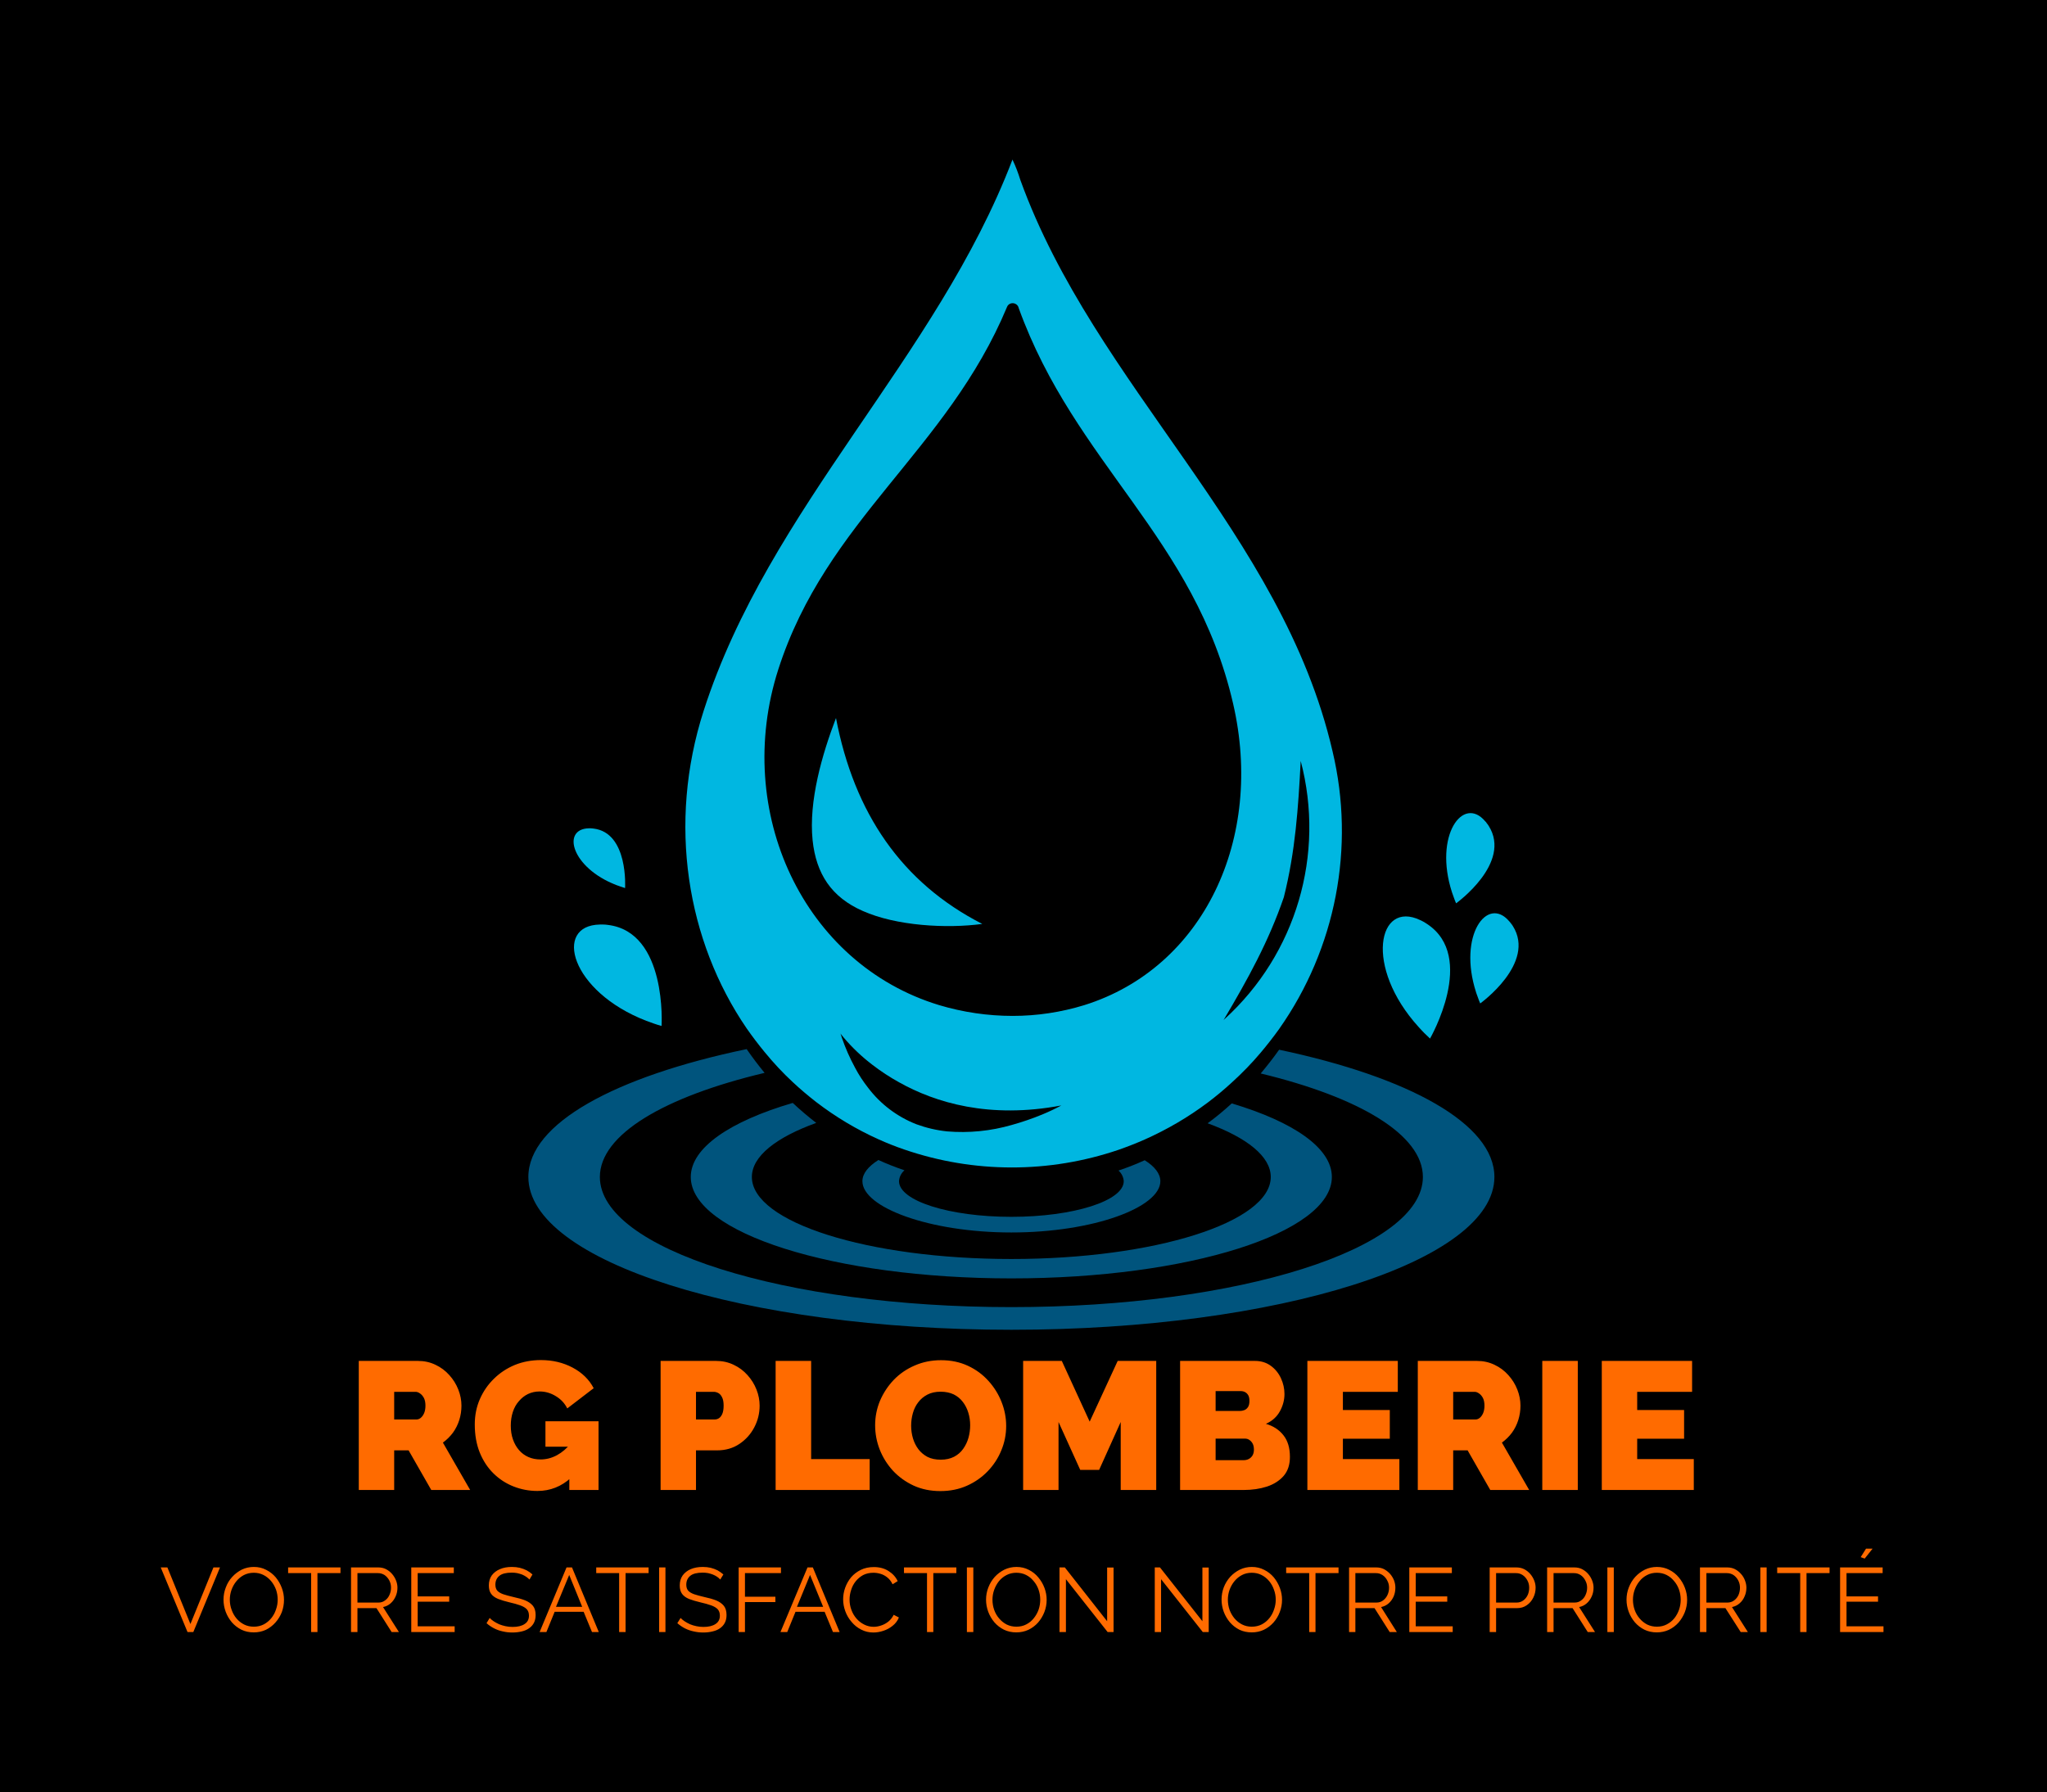
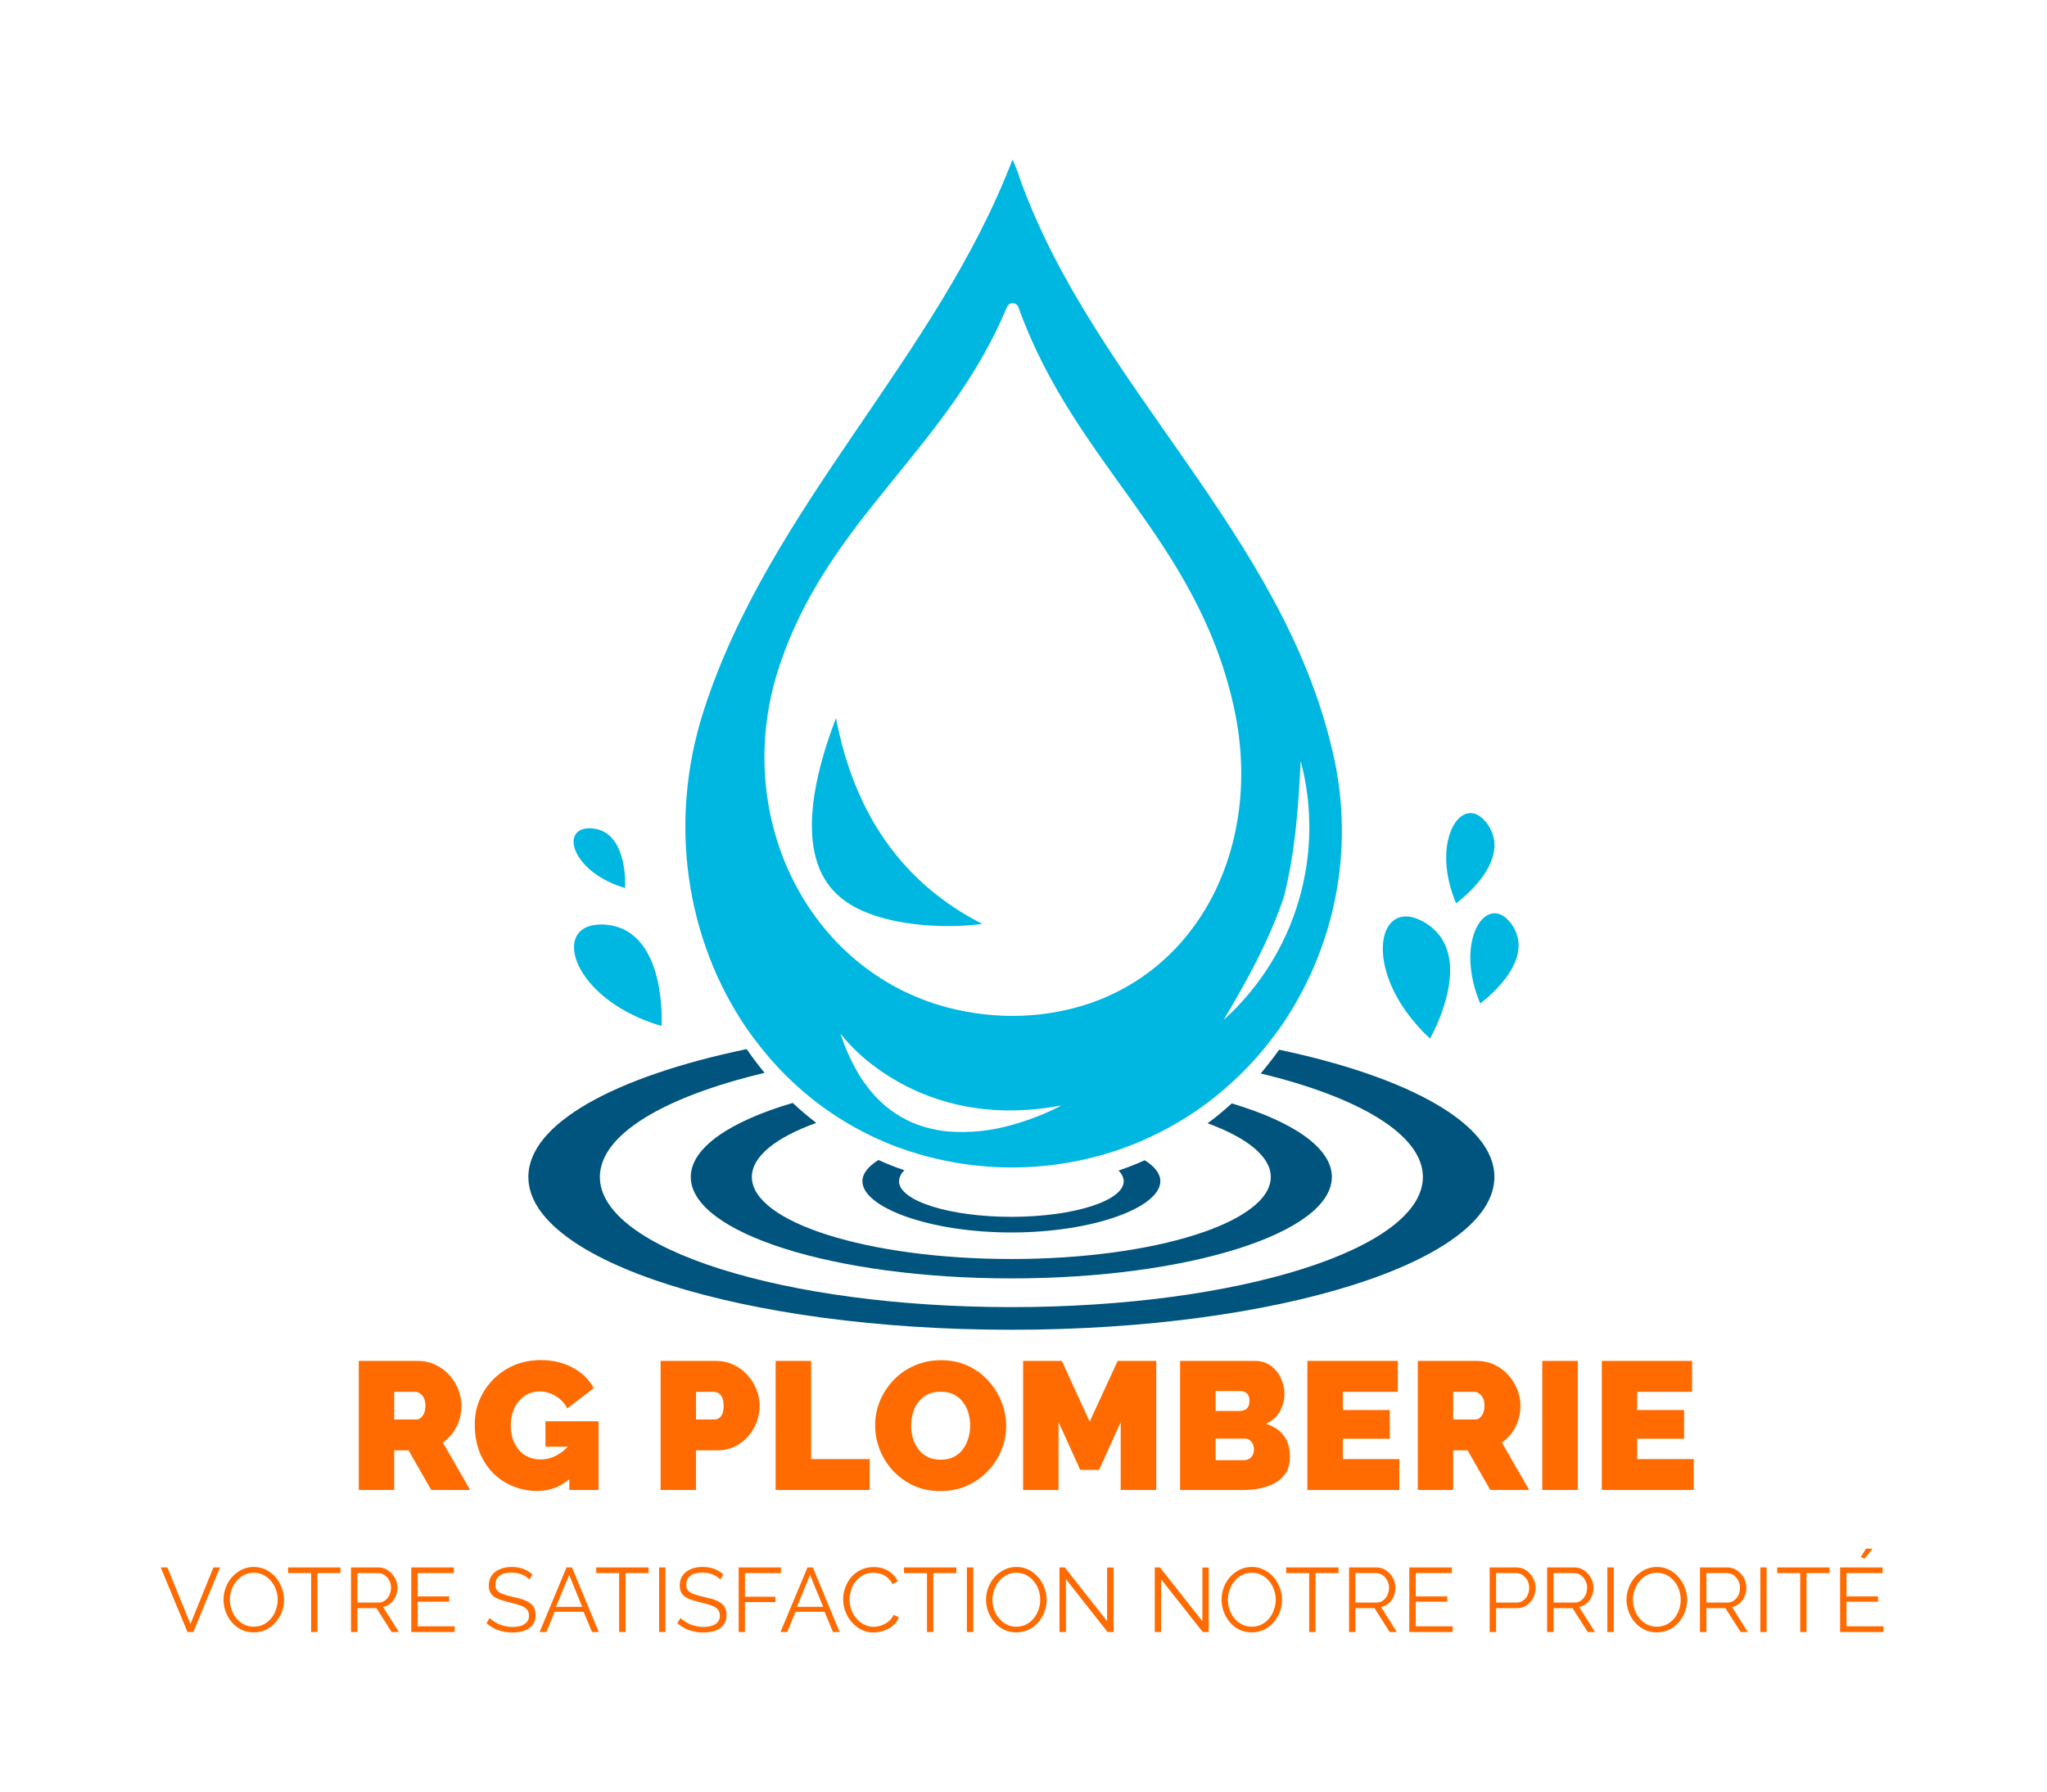
<svg xmlns="http://www.w3.org/2000/svg" version="1.1" viewBox="0 0 16.888 14.787">
  <g transform="matrix(1,0,0,1,1.316,11.223)">
-     <rect width="16.888" height="14.787" x="-1.316" y="-11.223" fill="#000000" />
    <g>
      <path d=" M 1.644 1.072 L 1.644 0.007 L 2.133 0.007 Q 2.211 0.007 2.277 0.039 Q 2.343 0.07 2.391 0.124 Q 2.439 0.177 2.465 0.243 Q 2.491 0.309 2.491 0.376 Q 2.491 0.438 2.473 0.495 Q 2.455 0.552 2.421 0.599 Q 2.386 0.646 2.338 0.681 L 2.563 1.072 L 2.242 1.072 L 2.055 0.745 L 1.936 0.745 L 1.936 1.072 L 1.644 1.072 Z M 1.936 0.49 L 2.121 0.49 Q 2.139 0.49 2.155 0.477 Q 2.172 0.463 2.183 0.438 Q 2.194 0.412 2.194 0.376 Q 2.194 0.339 2.182 0.314 Q 2.169 0.289 2.15 0.276 Q 2.131 0.262 2.113 0.262 L 1.936 0.262 L 1.936 0.49 Z M 3.118 1.08 Q 3.015 1.08 2.921 1.043 Q 2.827 1.006 2.755 0.935 Q 2.683 0.864 2.642 0.763 Q 2.601 0.661 2.601 0.531 Q 2.601 0.418 2.643 0.322 Q 2.685 0.226 2.759 0.154 Q 2.833 0.081 2.932 0.04 Q 3.031 -2.220446049250313e-16 3.147 -2.220446049250313e-16 Q 3.291 -2.220446049250313e-16 3.408 0.062 Q 3.525 0.124 3.582 0.232 L 3.364 0.399 Q 3.333 0.336 3.27 0.298 Q 3.207 0.259 3.136 0.259 Q 3.084 0.259 3.04 0.28 Q 2.997 0.301 2.965 0.339 Q 2.932 0.376 2.915 0.428 Q 2.898 0.48 2.898 0.541 Q 2.898 0.604 2.916 0.655 Q 2.934 0.706 2.966 0.743 Q 2.998 0.78 3.043 0.8 Q 3.088 0.82 3.144 0.82 Q 3.214 0.82 3.279 0.785 Q 3.343 0.75 3.396 0.685 L 3.396 0.97 Q 3.276 1.08 3.118 1.08 Z M 3.381 0.715 L 3.184 0.715 L 3.184 0.505 L 3.622 0.505 L 3.622 1.072 L 3.381 1.072 L 3.381 0.715 Z M 4.134 1.072 L 4.134 0.007 L 4.593 0.007 Q 4.671 0.007 4.737 0.039 Q 4.803 0.07 4.851 0.124 Q 4.899 0.177 4.925 0.243 Q 4.951 0.309 4.951 0.376 Q 4.951 0.471 4.907 0.555 Q 4.863 0.639 4.784 0.692 Q 4.705 0.745 4.6 0.745 L 4.426 0.745 L 4.426 1.072 L 4.134 1.072 Z M 4.426 0.49 L 4.581 0.49 Q 4.599 0.49 4.615 0.48 Q 4.632 0.469 4.643 0.444 Q 4.654 0.418 4.654 0.376 Q 4.654 0.331 4.641 0.307 Q 4.629 0.282 4.61 0.272 Q 4.591 0.262 4.573 0.262 L 4.426 0.262 L 4.426 0.49 Z M 5.083 1.072 L 5.083 0.007 L 5.376 0.007 L 5.376 0.817 L 5.859 0.817 L 5.859 1.072 L 5.083 1.072 Z M 6.442 1.081 Q 6.321 1.081 6.222 1.036 Q 6.123 0.99 6.051 0.913 Q 5.98 0.835 5.942 0.739 Q 5.904 0.642 5.904 0.538 Q 5.904 0.432 5.944 0.336 Q 5.985 0.24 6.057 0.164 Q 6.13 0.088 6.23 0.045 Q 6.33 0.001 6.448 0.001 Q 6.57 0.001 6.669 0.047 Q 6.768 0.093 6.838 0.171 Q 6.909 0.249 6.947 0.346 Q 6.985 0.442 6.985 0.544 Q 6.985 0.649 6.945 0.745 Q 6.906 0.841 6.833 0.917 Q 6.76 0.993 6.661 1.037 Q 6.562 1.081 6.442 1.081 Z M 6.201 0.541 Q 6.201 0.595 6.216 0.646 Q 6.231 0.696 6.261 0.736 Q 6.291 0.775 6.336 0.799 Q 6.382 0.822 6.445 0.822 Q 6.508 0.822 6.555 0.798 Q 6.601 0.774 6.63 0.733 Q 6.66 0.691 6.674 0.641 Q 6.688 0.591 6.688 0.538 Q 6.688 0.484 6.673 0.435 Q 6.658 0.385 6.628 0.346 Q 6.598 0.306 6.552 0.283 Q 6.505 0.261 6.444 0.261 Q 6.381 0.261 6.335 0.285 Q 6.289 0.309 6.259 0.349 Q 6.229 0.388 6.215 0.439 Q 6.201 0.489 6.201 0.541 Z M 7.93 1.072 L 7.93 0.511 L 7.752 0.906 L 7.596 0.906 L 7.417 0.511 L 7.417 1.072 L 7.125 1.072 L 7.125 0.007 L 7.444 0.007 L 7.674 0.508 L 7.905 0.007 L 8.223 0.007 L 8.223 1.072 L 7.93 1.072 Z M 9.326 0.799 Q 9.326 0.895 9.275 0.955 Q 9.223 1.015 9.136 1.044 Q 9.049 1.072 8.944 1.072 L 8.42 1.072 L 8.42 0.007 L 9.038 0.007 Q 9.113 0.007 9.168 0.047 Q 9.223 0.087 9.252 0.15 Q 9.281 0.213 9.281 0.28 Q 9.281 0.354 9.243 0.423 Q 9.205 0.492 9.128 0.526 Q 9.22 0.553 9.273 0.621 Q 9.326 0.688 9.326 0.799 Z M 9.029 0.739 Q 9.029 0.712 9.02 0.692 Q 9.01 0.672 8.993 0.66 Q 8.977 0.648 8.954 0.648 L 8.713 0.648 L 8.713 0.826 L 8.944 0.826 Q 8.968 0.826 8.987 0.816 Q 9.007 0.805 9.018 0.786 Q 9.029 0.766 9.029 0.739 Z M 8.713 0.256 L 8.713 0.42 L 8.912 0.42 Q 8.932 0.42 8.95 0.413 Q 8.968 0.406 8.98 0.388 Q 8.992 0.37 8.992 0.337 Q 8.992 0.307 8.982 0.29 Q 8.972 0.273 8.957 0.265 Q 8.941 0.256 8.921 0.256 L 8.713 0.256 Z M 10.229 0.817 L 10.229 1.072 L 9.47 1.072 L 9.47 0.007 L 10.216 0.007 L 10.216 0.262 L 9.763 0.262 L 9.763 0.412 L 10.15 0.412 L 10.15 0.649 L 9.763 0.649 L 9.763 0.817 L 10.229 0.817 Z M 10.381 1.072 L 10.381 0.007 L 10.87 0.007 Q 10.948 0.007 11.014 0.039 Q 11.08 0.07 11.128 0.124 Q 11.176 0.177 11.202 0.243 Q 11.228 0.309 11.228 0.376 Q 11.228 0.438 11.21 0.495 Q 11.192 0.552 11.158 0.599 Q 11.123 0.646 11.075 0.681 L 11.3 1.072 L 10.979 1.072 L 10.792 0.745 L 10.673 0.745 L 10.673 1.072 L 10.381 1.072 Z M 10.673 0.49 L 10.858 0.49 Q 10.876 0.49 10.892 0.477 Q 10.909 0.463 10.92 0.438 Q 10.931 0.412 10.931 0.376 Q 10.931 0.339 10.919 0.314 Q 10.906 0.289 10.887 0.276 Q 10.868 0.262 10.85 0.262 L 10.673 0.262 L 10.673 0.49 Z M 11.408 1.072 L 11.408 0.007 L 11.701 0.007 L 11.701 1.072 L 11.408 1.072 Z M 12.658 0.817 L 12.658 1.072 L 11.899 1.072 L 11.899 0.007 L 12.644 0.007 L 12.644 0.262 L 12.191 0.262 L 12.191 0.412 L 12.578 0.412 L 12.578 0.649 L 12.191 0.649 L 12.191 0.817 L 12.658 0.817 Z" fill="#ff6b00" fill-rule="nonzero" />
    </g>
    <g>
      <path d=" M 0.065 1.711 L 0.255 2.178 L 0.445 1.711 L 0.499 1.711 L 0.279 2.244 L 0.231 2.244 L 0.01 1.711 L 0.065 1.711 Z M 0.778 2.247 Q 0.721 2.247 0.676 2.225 Q 0.63 2.202 0.597 2.164 Q 0.564 2.125 0.546 2.077 Q 0.528 2.028 0.528 1.977 Q 0.528 1.924 0.547 1.876 Q 0.565 1.827 0.6 1.789 Q 0.634 1.752 0.679 1.729 Q 0.725 1.707 0.778 1.707 Q 0.835 1.707 0.88 1.731 Q 0.926 1.754 0.959 1.793 Q 0.991 1.832 1.009 1.88 Q 1.027 1.928 1.027 1.978 Q 1.027 2.031 1.009 2.08 Q 0.99 2.128 0.956 2.166 Q 0.922 2.204 0.877 2.226 Q 0.831 2.247 0.778 2.247 Z M 0.58 1.977 Q 0.58 2.021 0.595 2.061 Q 0.609 2.101 0.635 2.132 Q 0.661 2.163 0.698 2.182 Q 0.734 2.2 0.778 2.2 Q 0.823 2.2 0.86 2.181 Q 0.896 2.162 0.922 2.13 Q 0.948 2.098 0.961 2.058 Q 0.975 2.019 0.975 1.977 Q 0.975 1.934 0.961 1.894 Q 0.946 1.854 0.92 1.823 Q 0.893 1.791 0.857 1.773 Q 0.821 1.755 0.778 1.755 Q 0.733 1.755 0.696 1.774 Q 0.66 1.793 0.634 1.825 Q 0.608 1.857 0.594 1.896 Q 0.58 1.936 0.58 1.977 Z M 1.493 1.758 L 1.303 1.758 L 1.303 2.244 L 1.251 2.244 L 1.251 1.758 L 1.061 1.758 L 1.061 1.711 L 1.493 1.711 L 1.493 1.758 Z M 1.58 2.244 L 1.58 1.711 L 1.805 1.711 Q 1.84 1.711 1.868 1.725 Q 1.897 1.74 1.918 1.764 Q 1.939 1.788 1.951 1.818 Q 1.963 1.848 1.963 1.878 Q 1.963 1.917 1.948 1.95 Q 1.933 1.984 1.907 2.007 Q 1.88 2.031 1.844 2.038 L 1.975 2.244 L 1.915 2.244 L 1.79 2.047 L 1.633 2.047 L 1.633 2.244 L 1.58 2.244 Z M 1.633 2.001 L 1.807 2.001 Q 1.838 2.001 1.861 1.983 Q 1.885 1.966 1.897 1.938 Q 1.91 1.91 1.91 1.878 Q 1.91 1.846 1.896 1.819 Q 1.881 1.791 1.857 1.774 Q 1.832 1.758 1.802 1.758 L 1.633 1.758 L 1.633 2.001 Z M 2.435 2.197 L 2.435 2.244 L 2.077 2.244 L 2.077 1.711 L 2.428 1.711 L 2.428 1.758 L 2.13 1.758 L 2.13 1.95 L 2.39 1.95 L 2.39 1.994 L 2.13 1.994 L 2.13 2.197 L 2.435 2.197 Z M 3.052 1.811 Q 3.04 1.798 3.025 1.788 Q 3.01 1.778 2.992 1.77 Q 2.973 1.763 2.951 1.758 Q 2.93 1.754 2.906 1.754 Q 2.836 1.754 2.804 1.78 Q 2.771 1.807 2.771 1.853 Q 2.771 1.884 2.786 1.902 Q 2.802 1.92 2.835 1.932 Q 2.868 1.943 2.919 1.955 Q 2.976 1.967 3.017 1.983 Q 3.058 2 3.081 2.028 Q 3.103 2.056 3.103 2.104 Q 3.103 2.141 3.089 2.168 Q 3.075 2.195 3.049 2.213 Q 3.024 2.231 2.989 2.239 Q 2.953 2.248 2.911 2.248 Q 2.87 2.248 2.832 2.239 Q 2.794 2.231 2.761 2.214 Q 2.727 2.197 2.698 2.171 L 2.724 2.128 Q 2.738 2.143 2.758 2.156 Q 2.778 2.169 2.802 2.18 Q 2.827 2.19 2.855 2.196 Q 2.883 2.202 2.913 2.202 Q 2.977 2.202 3.012 2.178 Q 3.048 2.155 3.048 2.109 Q 3.048 2.076 3.03 2.056 Q 3.012 2.037 2.976 2.024 Q 2.94 2.011 2.887 1.999 Q 2.832 1.986 2.794 1.971 Q 2.755 1.955 2.736 1.929 Q 2.717 1.903 2.717 1.86 Q 2.717 1.811 2.741 1.777 Q 2.766 1.743 2.809 1.725 Q 2.851 1.707 2.907 1.707 Q 2.942 1.707 2.972 1.714 Q 3.003 1.722 3.029 1.735 Q 3.055 1.749 3.077 1.769 L 3.052 1.811 Z M 3.358 1.711 L 3.403 1.711 L 3.624 2.244 L 3.568 2.244 L 3.499 2.077 L 3.26 2.077 L 3.192 2.244 L 3.136 2.244 L 3.358 1.711 Z M 3.487 2.036 L 3.38 1.773 L 3.271 2.036 L 3.487 2.036 Z M 4.035 1.758 L 3.845 1.758 L 3.845 2.244 L 3.792 2.244 L 3.792 1.758 L 3.603 1.758 L 3.603 1.711 L 4.035 1.711 L 4.035 1.758 Z M 4.122 2.244 L 4.122 1.711 L 4.174 1.711 L 4.174 2.244 L 4.122 2.244 Z M 4.626 1.811 Q 4.615 1.798 4.6 1.788 Q 4.585 1.778 4.566 1.77 Q 4.548 1.763 4.526 1.758 Q 4.505 1.754 4.481 1.754 Q 4.411 1.754 4.379 1.78 Q 4.346 1.807 4.346 1.853 Q 4.346 1.884 4.361 1.902 Q 4.377 1.92 4.41 1.932 Q 4.443 1.943 4.494 1.955 Q 4.551 1.967 4.592 1.983 Q 4.633 2 4.656 2.028 Q 4.678 2.056 4.678 2.104 Q 4.678 2.141 4.664 2.168 Q 4.65 2.195 4.624 2.213 Q 4.599 2.231 4.563 2.239 Q 4.528 2.248 4.486 2.248 Q 4.445 2.248 4.407 2.239 Q 4.369 2.231 4.335 2.214 Q 4.302 2.197 4.272 2.171 L 4.299 2.128 Q 4.313 2.143 4.333 2.156 Q 4.353 2.169 4.377 2.18 Q 4.401 2.19 4.43 2.196 Q 4.458 2.202 4.488 2.202 Q 4.551 2.202 4.587 2.178 Q 4.623 2.155 4.623 2.109 Q 4.623 2.076 4.605 2.056 Q 4.587 2.037 4.551 2.024 Q 4.515 2.011 4.462 1.999 Q 4.407 1.986 4.368 1.971 Q 4.33 1.955 4.311 1.929 Q 4.292 1.903 4.292 1.86 Q 4.292 1.811 4.316 1.777 Q 4.341 1.743 4.383 1.725 Q 4.426 1.707 4.482 1.707 Q 4.517 1.707 4.547 1.714 Q 4.578 1.722 4.604 1.735 Q 4.629 1.749 4.652 1.769 L 4.626 1.811 Z M 4.778 2.244 L 4.778 1.711 L 5.127 1.711 L 5.127 1.758 L 4.83 1.758 L 4.83 1.953 L 5.081 1.953 L 5.081 1.997 L 4.83 1.997 L 4.83 2.244 L 4.778 2.244 Z M 5.346 1.711 L 5.39 1.711 L 5.611 2.244 L 5.556 2.244 L 5.487 2.077 L 5.247 2.077 L 5.179 2.244 L 5.123 2.244 L 5.346 1.711 Z M 5.475 2.036 L 5.367 1.773 L 5.259 2.036 L 5.475 2.036 Z M 5.64 1.974 Q 5.64 1.925 5.657 1.878 Q 5.674 1.831 5.706 1.792 Q 5.739 1.754 5.786 1.731 Q 5.833 1.708 5.893 1.708 Q 5.964 1.708 6.015 1.741 Q 6.066 1.773 6.09 1.824 L 6.048 1.85 Q 6.031 1.815 6.005 1.794 Q 5.979 1.773 5.949 1.764 Q 5.919 1.755 5.89 1.755 Q 5.842 1.755 5.805 1.774 Q 5.769 1.794 5.744 1.825 Q 5.718 1.857 5.706 1.897 Q 5.693 1.936 5.693 1.977 Q 5.693 2.021 5.708 2.061 Q 5.723 2.102 5.75 2.133 Q 5.777 2.164 5.813 2.182 Q 5.85 2.201 5.892 2.201 Q 5.922 2.201 5.954 2.19 Q 5.985 2.18 6.013 2.158 Q 6.04 2.136 6.057 2.102 L 6.1 2.124 Q 6.084 2.164 6.049 2.192 Q 6.015 2.22 5.972 2.234 Q 5.93 2.248 5.889 2.248 Q 5.835 2.248 5.789 2.224 Q 5.743 2.201 5.71 2.161 Q 5.676 2.122 5.658 2.073 Q 5.64 2.024 5.64 1.974 Z M 6.574 1.758 L 6.384 1.758 L 6.384 2.244 L 6.332 2.244 L 6.332 1.758 L 6.142 1.758 L 6.142 1.711 L 6.574 1.711 L 6.574 1.758 Z M 6.661 2.244 L 6.661 1.711 L 6.714 1.711 L 6.714 2.244 L 6.661 2.244 Z M 7.069 2.247 Q 7.013 2.247 6.967 2.225 Q 6.921 2.202 6.888 2.164 Q 6.855 2.125 6.837 2.077 Q 6.819 2.028 6.819 1.977 Q 6.819 1.924 6.838 1.876 Q 6.857 1.827 6.891 1.789 Q 6.925 1.752 6.971 1.729 Q 7.017 1.707 7.07 1.707 Q 7.126 1.707 7.172 1.731 Q 7.218 1.754 7.25 1.793 Q 7.283 1.832 7.301 1.88 Q 7.319 1.928 7.319 1.978 Q 7.319 2.031 7.3 2.08 Q 7.281 2.128 7.248 2.166 Q 7.214 2.204 7.168 2.226 Q 7.122 2.247 7.069 2.247 Z M 6.872 1.977 Q 6.872 2.021 6.886 2.061 Q 6.9 2.101 6.927 2.132 Q 6.953 2.163 6.989 2.182 Q 7.026 2.2 7.069 2.2 Q 7.115 2.2 7.151 2.181 Q 7.188 2.162 7.213 2.13 Q 7.239 2.098 7.253 2.058 Q 7.266 2.019 7.266 1.977 Q 7.266 1.934 7.252 1.894 Q 7.238 1.854 7.211 1.823 Q 7.185 1.791 7.149 1.773 Q 7.113 1.755 7.069 1.755 Q 7.024 1.755 6.988 1.774 Q 6.951 1.793 6.925 1.825 Q 6.9 1.857 6.886 1.896 Q 6.872 1.936 6.872 1.977 Z M 7.478 1.808 L 7.478 2.244 L 7.425 2.244 L 7.425 1.711 L 7.469 1.711 L 7.818 2.155 L 7.818 1.712 L 7.871 1.712 L 7.871 2.244 L 7.822 2.244 L 7.478 1.808 Z M 8.263 1.808 L 8.263 2.244 L 8.211 2.244 L 8.211 1.711 L 8.254 1.711 L 8.604 2.155 L 8.604 1.712 L 8.656 1.712 L 8.656 2.244 L 8.607 2.244 L 8.263 1.808 Z M 9.011 2.247 Q 8.955 2.247 8.909 2.225 Q 8.864 2.202 8.831 2.164 Q 8.798 2.125 8.78 2.077 Q 8.762 2.028 8.762 1.977 Q 8.762 1.924 8.78 1.876 Q 8.799 1.827 8.833 1.789 Q 8.867 1.752 8.913 1.729 Q 8.959 1.707 9.012 1.707 Q 9.068 1.707 9.114 1.731 Q 9.16 1.754 9.193 1.793 Q 9.225 1.832 9.243 1.88 Q 9.261 1.928 9.261 1.978 Q 9.261 2.031 9.242 2.08 Q 9.224 2.128 9.19 2.166 Q 9.156 2.204 9.11 2.226 Q 9.065 2.247 9.011 2.247 Z M 8.814 1.977 Q 8.814 2.021 8.828 2.061 Q 8.843 2.101 8.869 2.132 Q 8.895 2.163 8.932 2.182 Q 8.968 2.2 9.011 2.2 Q 9.057 2.2 9.094 2.181 Q 9.13 2.162 9.156 2.13 Q 9.182 2.098 9.195 2.058 Q 9.209 2.019 9.209 1.977 Q 9.209 1.934 9.194 1.894 Q 9.18 1.854 9.154 1.823 Q 9.127 1.791 9.091 1.773 Q 9.055 1.755 9.011 1.755 Q 8.966 1.755 8.93 1.774 Q 8.894 1.793 8.868 1.825 Q 8.842 1.857 8.828 1.896 Q 8.814 1.936 8.814 1.977 Z M 9.727 1.758 L 9.537 1.758 L 9.537 2.244 L 9.485 2.244 L 9.485 1.758 L 9.295 1.758 L 9.295 1.711 L 9.727 1.711 L 9.727 1.758 Z M 9.814 2.244 L 9.814 1.711 L 10.039 1.711 Q 10.073 1.711 10.102 1.725 Q 10.13 1.74 10.152 1.764 Q 10.173 1.788 10.185 1.818 Q 10.196 1.848 10.196 1.878 Q 10.196 1.917 10.182 1.95 Q 10.167 1.984 10.141 2.007 Q 10.114 2.031 10.078 2.038 L 10.208 2.244 L 10.149 2.244 L 10.024 2.047 L 9.866 2.047 L 9.866 2.244 L 9.814 2.244 Z M 9.866 2.001 L 10.04 2.001 Q 10.072 2.001 10.095 1.983 Q 10.118 1.966 10.131 1.938 Q 10.144 1.91 10.144 1.878 Q 10.144 1.846 10.129 1.819 Q 10.115 1.791 10.09 1.774 Q 10.066 1.758 10.036 1.758 L 9.866 1.758 L 9.866 2.001 Z M 10.669 2.197 L 10.669 2.244 L 10.311 2.244 L 10.311 1.711 L 10.662 1.711 L 10.662 1.758 L 10.364 1.758 L 10.364 1.95 L 10.624 1.95 L 10.624 1.994 L 10.364 1.994 L 10.364 2.197 L 10.669 2.197 Z M 10.974 2.244 L 10.974 1.711 L 11.195 1.711 Q 11.229 1.711 11.258 1.725 Q 11.287 1.74 11.308 1.764 Q 11.329 1.788 11.341 1.818 Q 11.353 1.848 11.353 1.878 Q 11.353 1.922 11.334 1.96 Q 11.315 1.999 11.28 2.023 Q 11.246 2.047 11.199 2.047 L 11.027 2.047 L 11.027 2.244 L 10.974 2.244 Z M 11.027 2.001 L 11.197 2.001 Q 11.228 2.001 11.252 1.983 Q 11.275 1.966 11.288 1.938 Q 11.3 1.911 11.3 1.878 Q 11.3 1.845 11.285 1.818 Q 11.27 1.79 11.246 1.774 Q 11.222 1.758 11.192 1.758 L 11.027 1.758 L 11.027 2.001 Z M 11.448 2.244 L 11.448 1.711 L 11.673 1.711 Q 11.708 1.711 11.736 1.725 Q 11.765 1.74 11.786 1.764 Q 11.807 1.788 11.819 1.818 Q 11.831 1.848 11.831 1.878 Q 11.831 1.917 11.816 1.95 Q 11.801 1.984 11.775 2.007 Q 11.748 2.031 11.712 2.038 L 11.843 2.244 L 11.783 2.244 L 11.658 2.047 L 11.501 2.047 L 11.501 2.244 L 11.448 2.244 Z M 11.501 2.001 L 11.675 2.001 Q 11.706 2.001 11.729 1.983 Q 11.753 1.966 11.765 1.938 Q 11.778 1.91 11.778 1.878 Q 11.778 1.846 11.763 1.819 Q 11.749 1.791 11.724 1.774 Q 11.7 1.758 11.67 1.758 L 11.501 1.758 L 11.501 2.001 Z M 11.945 2.244 L 11.945 1.711 L 11.998 1.711 L 11.998 2.244 L 11.945 2.244 Z M 12.353 2.247 Q 12.297 2.247 12.251 2.225 Q 12.205 2.202 12.172 2.164 Q 12.139 2.125 12.121 2.077 Q 12.103 2.028 12.103 1.977 Q 12.103 1.924 12.122 1.876 Q 12.141 1.827 12.175 1.789 Q 12.209 1.752 12.255 1.729 Q 12.301 1.707 12.354 1.707 Q 12.41 1.707 12.456 1.731 Q 12.502 1.754 12.534 1.793 Q 12.567 1.832 12.585 1.88 Q 12.603 1.928 12.603 1.978 Q 12.603 2.031 12.584 2.08 Q 12.565 2.128 12.532 2.166 Q 12.498 2.204 12.452 2.226 Q 12.406 2.247 12.353 2.247 Z M 12.156 1.977 Q 12.156 2.021 12.17 2.061 Q 12.184 2.101 12.211 2.132 Q 12.237 2.163 12.273 2.182 Q 12.31 2.2 12.353 2.2 Q 12.399 2.2 12.435 2.181 Q 12.472 2.162 12.498 2.13 Q 12.523 2.098 12.537 2.058 Q 12.55 2.019 12.55 1.977 Q 12.55 1.934 12.536 1.894 Q 12.522 1.854 12.495 1.823 Q 12.469 1.791 12.433 1.773 Q 12.397 1.755 12.353 1.755 Q 12.308 1.755 12.272 1.774 Q 12.235 1.793 12.21 1.825 Q 12.184 1.857 12.17 1.896 Q 12.156 1.936 12.156 1.977 Z M 12.709 2.244 L 12.709 1.711 L 12.934 1.711 Q 12.969 1.711 12.997 1.725 Q 13.026 1.74 13.047 1.764 Q 13.069 1.788 13.08 1.818 Q 13.092 1.848 13.092 1.878 Q 13.092 1.917 13.077 1.95 Q 13.063 1.984 13.036 2.007 Q 13.009 2.031 12.973 2.038 L 13.104 2.244 L 13.045 2.244 L 12.919 2.047 L 12.762 2.047 L 12.762 2.244 L 12.709 2.244 Z M 12.762 2.001 L 12.936 2.001 Q 12.967 2.001 12.991 1.983 Q 13.014 1.966 13.027 1.938 Q 13.039 1.91 13.039 1.878 Q 13.039 1.846 13.025 1.819 Q 13.01 1.791 12.986 1.774 Q 12.961 1.758 12.931 1.758 L 12.762 1.758 L 12.762 2.001 Z M 13.207 2.244 L 13.207 1.711 L 13.259 1.711 L 13.259 2.244 L 13.207 2.244 Z M 13.778 1.758 L 13.588 1.758 L 13.588 2.244 L 13.536 2.244 L 13.536 1.758 L 13.346 1.758 L 13.346 1.711 L 13.778 1.711 L 13.778 1.758 Z M 14.223 2.197 L 14.223 2.244 L 13.865 2.244 L 13.865 1.711 L 14.216 1.711 L 14.216 1.758 L 13.918 1.758 L 13.918 1.95 L 14.178 1.95 L 14.178 1.994 L 13.918 1.994 L 13.918 2.197 L 14.223 2.197 Z M 14.068 1.638 L 14.035 1.626 L 14.079 1.556 L 14.133 1.556 L 14.068 1.638 Z" fill="#ff6b00" fill-rule="nonzero" />
    </g>
    <g clip-path="url(&quot;#SvgjsClipPath1031&quot;)">
      <g clip-path="url(&quot;#SvgjsClipPath1008&quot;)">
        <path d=" M 8.846 -2.118 C 8.783 -2.06 8.717 -2.005 8.647 -1.954 C 8.972 -1.835 9.168 -1.68 9.168 -1.511 C 9.168 -1.137 8.21 -0.834 7.028 -0.834 C 5.846 -0.834 4.887 -1.137 4.887 -1.511 C 4.887 -1.682 5.088 -1.838 5.418 -1.957 C 5.351 -2.009 5.286 -2.064 5.224 -2.122 C 4.707 -1.97 4.383 -1.752 4.383 -1.511 C 4.383 -1.049 5.567 -0.674 7.028 -0.674 C 8.488 -0.674 9.672 -1.049 9.672 -1.511 C 9.672 -1.75 9.355 -1.966 8.846 -2.118 Z" fill="#00547d" transform="matrix(1,0,0,1,0,0)" fill-rule="nonzero" />
      </g>
      <g clip-path="url(&quot;#SvgjsClipPath1008&quot;)">
        <path d=" M 5.799 -1.476 C 5.799 -1.261 6.349 -1.053 7.028 -1.053 C 7.707 -1.053 8.257 -1.261 8.257 -1.476 C 8.257 -1.538 8.211 -1.597 8.128 -1.649 C 8.058 -1.617 7.986 -1.589 7.912 -1.564 C 7.937 -1.541 7.953 -1.51 7.955 -1.476 C 7.955 -1.314 7.54 -1.182 7.028 -1.182 C 6.516 -1.182 6.101 -1.314 6.101 -1.476 C 6.103 -1.51 6.119 -1.543 6.146 -1.566 C 6.072 -1.591 6.001 -1.619 5.931 -1.651 C 5.847 -1.598 5.799 -1.539 5.799 -1.476 Z" fill="#00547d" transform="matrix(1,0,0,1,0,0)" fill-rule="nonzero" />
      </g>
      <g clip-path="url(&quot;#SvgjsClipPath1008&quot;)">
        <path d=" M 9.237 -2.561 C 9.189 -2.493 9.138 -2.428 9.085 -2.365 C 9.898 -2.169 10.423 -1.859 10.423 -1.511 C 10.423 -0.918 8.903 -0.437 7.028 -0.437 C 5.153 -0.437 3.633 -0.918 3.633 -1.511 C 3.633 -1.862 4.167 -2.174 4.992 -2.37 C 4.94 -2.433 4.891 -2.498 4.844 -2.566 C 3.759 -2.34 3.043 -1.952 3.043 -1.511 C 3.043 -0.814 4.827 -0.25 7.028 -0.25 C 9.229 -0.25 11.013 -0.815 11.013 -1.511 C 11.013 -1.949 10.308 -2.335 9.237 -2.561 Z" fill="#00547d" transform="matrix(1,0,0,1,0,0)" fill-rule="nonzero" />
      </g>
      <g clip-path="url(&quot;#SvgjsClipPath1008&quot;)">
        <path d=" M 5.581 -5.298 C 5.466 -4.997 5.355 -4.614 5.388 -4.29 C 5.417 -4.012 5.544 -3.819 5.802 -3.706 C 6.077 -3.583 6.493 -3.559 6.788 -3.599 C 6.124 -3.938 5.731 -4.513 5.581 -5.298 Z" fill="#00b7e1" transform="matrix(1,0,0,1,0,0)" fill-rule="nonzero" />
      </g>
      <g clip-path="url(&quot;#SvgjsClipPath1008&quot;)">
        <path d=" M 7.102 -9.738 C 7.084 -9.796 7.063 -9.852 7.037 -9.906 C 6.412 -8.268 5.029 -7.038 4.489 -5.357 C 4.19 -4.427 4.35 -3.459 4.844 -2.737 C 4.891 -2.67 4.94 -2.605 4.992 -2.542 C 5.064 -2.454 5.141 -2.371 5.224 -2.294 C 5.286 -2.236 5.351 -2.181 5.418 -2.129 C 5.577 -2.007 5.749 -1.904 5.931 -1.822 C 6 -1.791 6.072 -1.762 6.146 -1.737 C 6.718 -1.541 7.339 -1.54 7.912 -1.735 C 7.986 -1.761 8.058 -1.789 8.128 -1.82 C 8.312 -1.902 8.487 -2.004 8.648 -2.125 C 8.717 -2.177 8.783 -2.232 8.846 -2.29 C 8.931 -2.367 9.011 -2.449 9.085 -2.537 C 9.138 -2.6 9.189 -2.665 9.237 -2.732 C 9.705 -3.397 9.866 -4.231 9.678 -5.022 C 9.261 -6.827 7.716 -8.039 7.102 -9.738 Z M 7.284 -2.027 C 7.202 -1.993 7.117 -1.964 7.031 -1.94 C 6.858 -1.89 6.677 -1.872 6.498 -1.887 C 6.411 -1.896 6.326 -1.916 6.244 -1.946 C 6.086 -2.008 5.948 -2.112 5.846 -2.247 C 5.805 -2.299 5.769 -2.354 5.738 -2.413 C 5.695 -2.492 5.658 -2.576 5.629 -2.661 C 5.626 -2.673 5.622 -2.683 5.618 -2.695 C 5.618 -2.695 5.626 -2.683 5.643 -2.663 C 5.714 -2.579 5.794 -2.503 5.882 -2.436 C 5.951 -2.383 6.024 -2.335 6.1 -2.293 C 6.401 -2.124 6.846 -1.989 7.44 -2.101 C 7.39 -2.074 7.337 -2.049 7.284 -2.027 Z M 7.63 -2.929 C 7.438 -2.87 7.239 -2.84 7.039 -2.84 C 6.834 -2.84 6.629 -2.87 6.432 -2.929 C 5.313 -3.269 4.728 -4.524 5.105 -5.699 C 5.502 -6.934 6.498 -7.505 6.992 -8.69 C 7 -8.711 7.021 -8.723 7.043 -8.721 C 7.065 -8.719 7.084 -8.703 7.088 -8.682 L 7.088 -8.682 L 7.088 -8.682 C 7.554 -7.392 8.541 -6.788 8.857 -5.418 C 9.115 -4.304 8.615 -3.238 7.63 -2.929 Z M 8.787 -2.814 C 8.784 -2.811 8.781 -2.808 8.778 -2.806 L 8.784 -2.815 C 8.979 -3.144 9.151 -3.455 9.276 -3.82 C 9.371 -4.198 9.395 -4.558 9.415 -4.944 C 9.619 -4.172 9.377 -3.351 8.787 -2.814 Z" fill="#00b7e1" transform="matrix(1,0,0,1,0,0)" fill-rule="nonzero" />
      </g>
      <g clip-path="url(&quot;#SvgjsClipPath1008&quot;)">
-         <path d=" M 10.457 -3.599 C 10.447 -3.606 10.436 -3.612 10.426 -3.618 C 10.421 -3.62 10.417 -3.623 10.413 -3.625 C 10.408 -3.627 10.404 -3.629 10.4 -3.631 C 10.053 -3.796 9.935 -3.246 10.389 -2.747 L 10.389 -2.747 L 10.389 -2.747 C 10.403 -2.731 10.418 -2.716 10.433 -2.7 C 10.448 -2.685 10.465 -2.669 10.482 -2.653 C 10.482 -2.654 10.871 -3.327 10.457 -3.599 Z" fill="#00b7e1" transform="matrix(1,0,0,1,0,0)" fill-rule="nonzero" />
+         <path d=" M 10.457 -3.599 C 10.447 -3.606 10.436 -3.612 10.426 -3.618 C 10.421 -3.62 10.417 -3.623 10.413 -3.625 C 10.408 -3.627 10.404 -3.629 10.4 -3.631 C 10.053 -3.796 9.935 -3.246 10.389 -2.747 L 10.389 -2.747 C 10.403 -2.731 10.418 -2.716 10.433 -2.7 C 10.448 -2.685 10.465 -2.669 10.482 -2.653 C 10.482 -2.654 10.871 -3.327 10.457 -3.599 Z" fill="#00b7e1" transform="matrix(1,0,0,1,0,0)" fill-rule="nonzero" />
      </g>
      <g clip-path="url(&quot;#SvgjsClipPath1008&quot;)">
        <path d=" M 11.165 -3.582 C 11.16 -3.59 11.155 -3.597 11.149 -3.604 C 11.147 -3.607 11.145 -3.61 11.143 -3.612 C 11.14 -3.615 11.138 -3.618 11.136 -3.62 C 10.954 -3.835 10.71 -3.504 10.862 -3.034 L 10.862 -3.034 L 10.862 -3.033 C 10.867 -3.019 10.872 -3.004 10.878 -2.989 C 10.883 -2.974 10.889 -2.959 10.896 -2.943 C 10.896 -2.943 11.359 -3.275 11.165 -3.582 Z" fill="#00b7e1" transform="matrix(1,0,0,1,0,0)" fill-rule="nonzero" />
      </g>
      <g clip-path="url(&quot;#SvgjsClipPath1008&quot;)">
        <path d=" M 10.966 -4.408 C 10.961 -4.416 10.956 -4.423 10.95 -4.43 C 10.948 -4.433 10.946 -4.436 10.944 -4.439 C 10.941 -4.442 10.939 -4.444 10.937 -4.446 C 10.755 -4.662 10.511 -4.33 10.663 -3.86 L 10.663 -3.86 L 10.663 -3.86 C 10.668 -3.845 10.673 -3.83 10.679 -3.815 C 10.684 -3.8 10.69 -3.785 10.697 -3.769 C 10.697 -3.769 11.16 -4.101 10.966 -4.408 Z" fill="#00b7e1" transform="matrix(1,0,0,1,0,0)" fill-rule="nonzero" />
      </g>
      <g clip-path="url(&quot;#SvgjsClipPath1008&quot;)">
        <path d=" M 3.698 -3.591 C 3.685 -3.593 3.673 -3.594 3.661 -3.594 C 3.656 -3.594 3.651 -3.594 3.646 -3.594 C 3.641 -3.595 3.637 -3.594 3.633 -3.594 C 3.248 -3.587 3.388 -3.042 4.017 -2.799 L 4.017 -2.799 L 4.018 -2.799 C 4.037 -2.792 4.057 -2.784 4.078 -2.777 C 4.098 -2.77 4.12 -2.763 4.142 -2.757 C 4.142 -2.757 4.19 -3.533 3.698 -3.591 Z" fill="#00b7e1" transform="matrix(1,0,0,1,0,0)" fill-rule="nonzero" />
      </g>
      <g clip-path="url(&quot;#SvgjsClipPath1008&quot;)">
        <path d=" M 3.768 -3.92 L 3.768 -3.92 L 3.768 -3.92 C 3.78 -3.916 3.792 -3.911 3.804 -3.907 C 3.816 -3.903 3.829 -3.899 3.841 -3.895 C 3.841 -3.895 3.87 -4.352 3.58 -4.386 C 3.573 -4.387 3.566 -4.387 3.559 -4.388 C 3.556 -4.388 3.553 -4.388 3.55 -4.388 C 3.547 -4.388 3.544 -4.388 3.542 -4.388 C 3.315 -4.383 3.398 -4.063 3.768 -3.92 Z" fill="#00b7e1" transform="matrix(1,0,0,1,0,0)" fill-rule="nonzero" />
      </g>
    </g>
  </g>
  <defs>
    <clipPath id="SvgjsClipPath1031">
      <path d=" M 3.043 -9.906 h 8.17 v 9.656 h -8.17 Z" />
    </clipPath>
    <clipPath id="SvgjsClipPath1008">
      <path d=" M 3.043 -9.906 L 11.212 -9.906 L 11.212 -0.25 L 3.043 -0.25 Z" />
    </clipPath>
  </defs>
</svg>